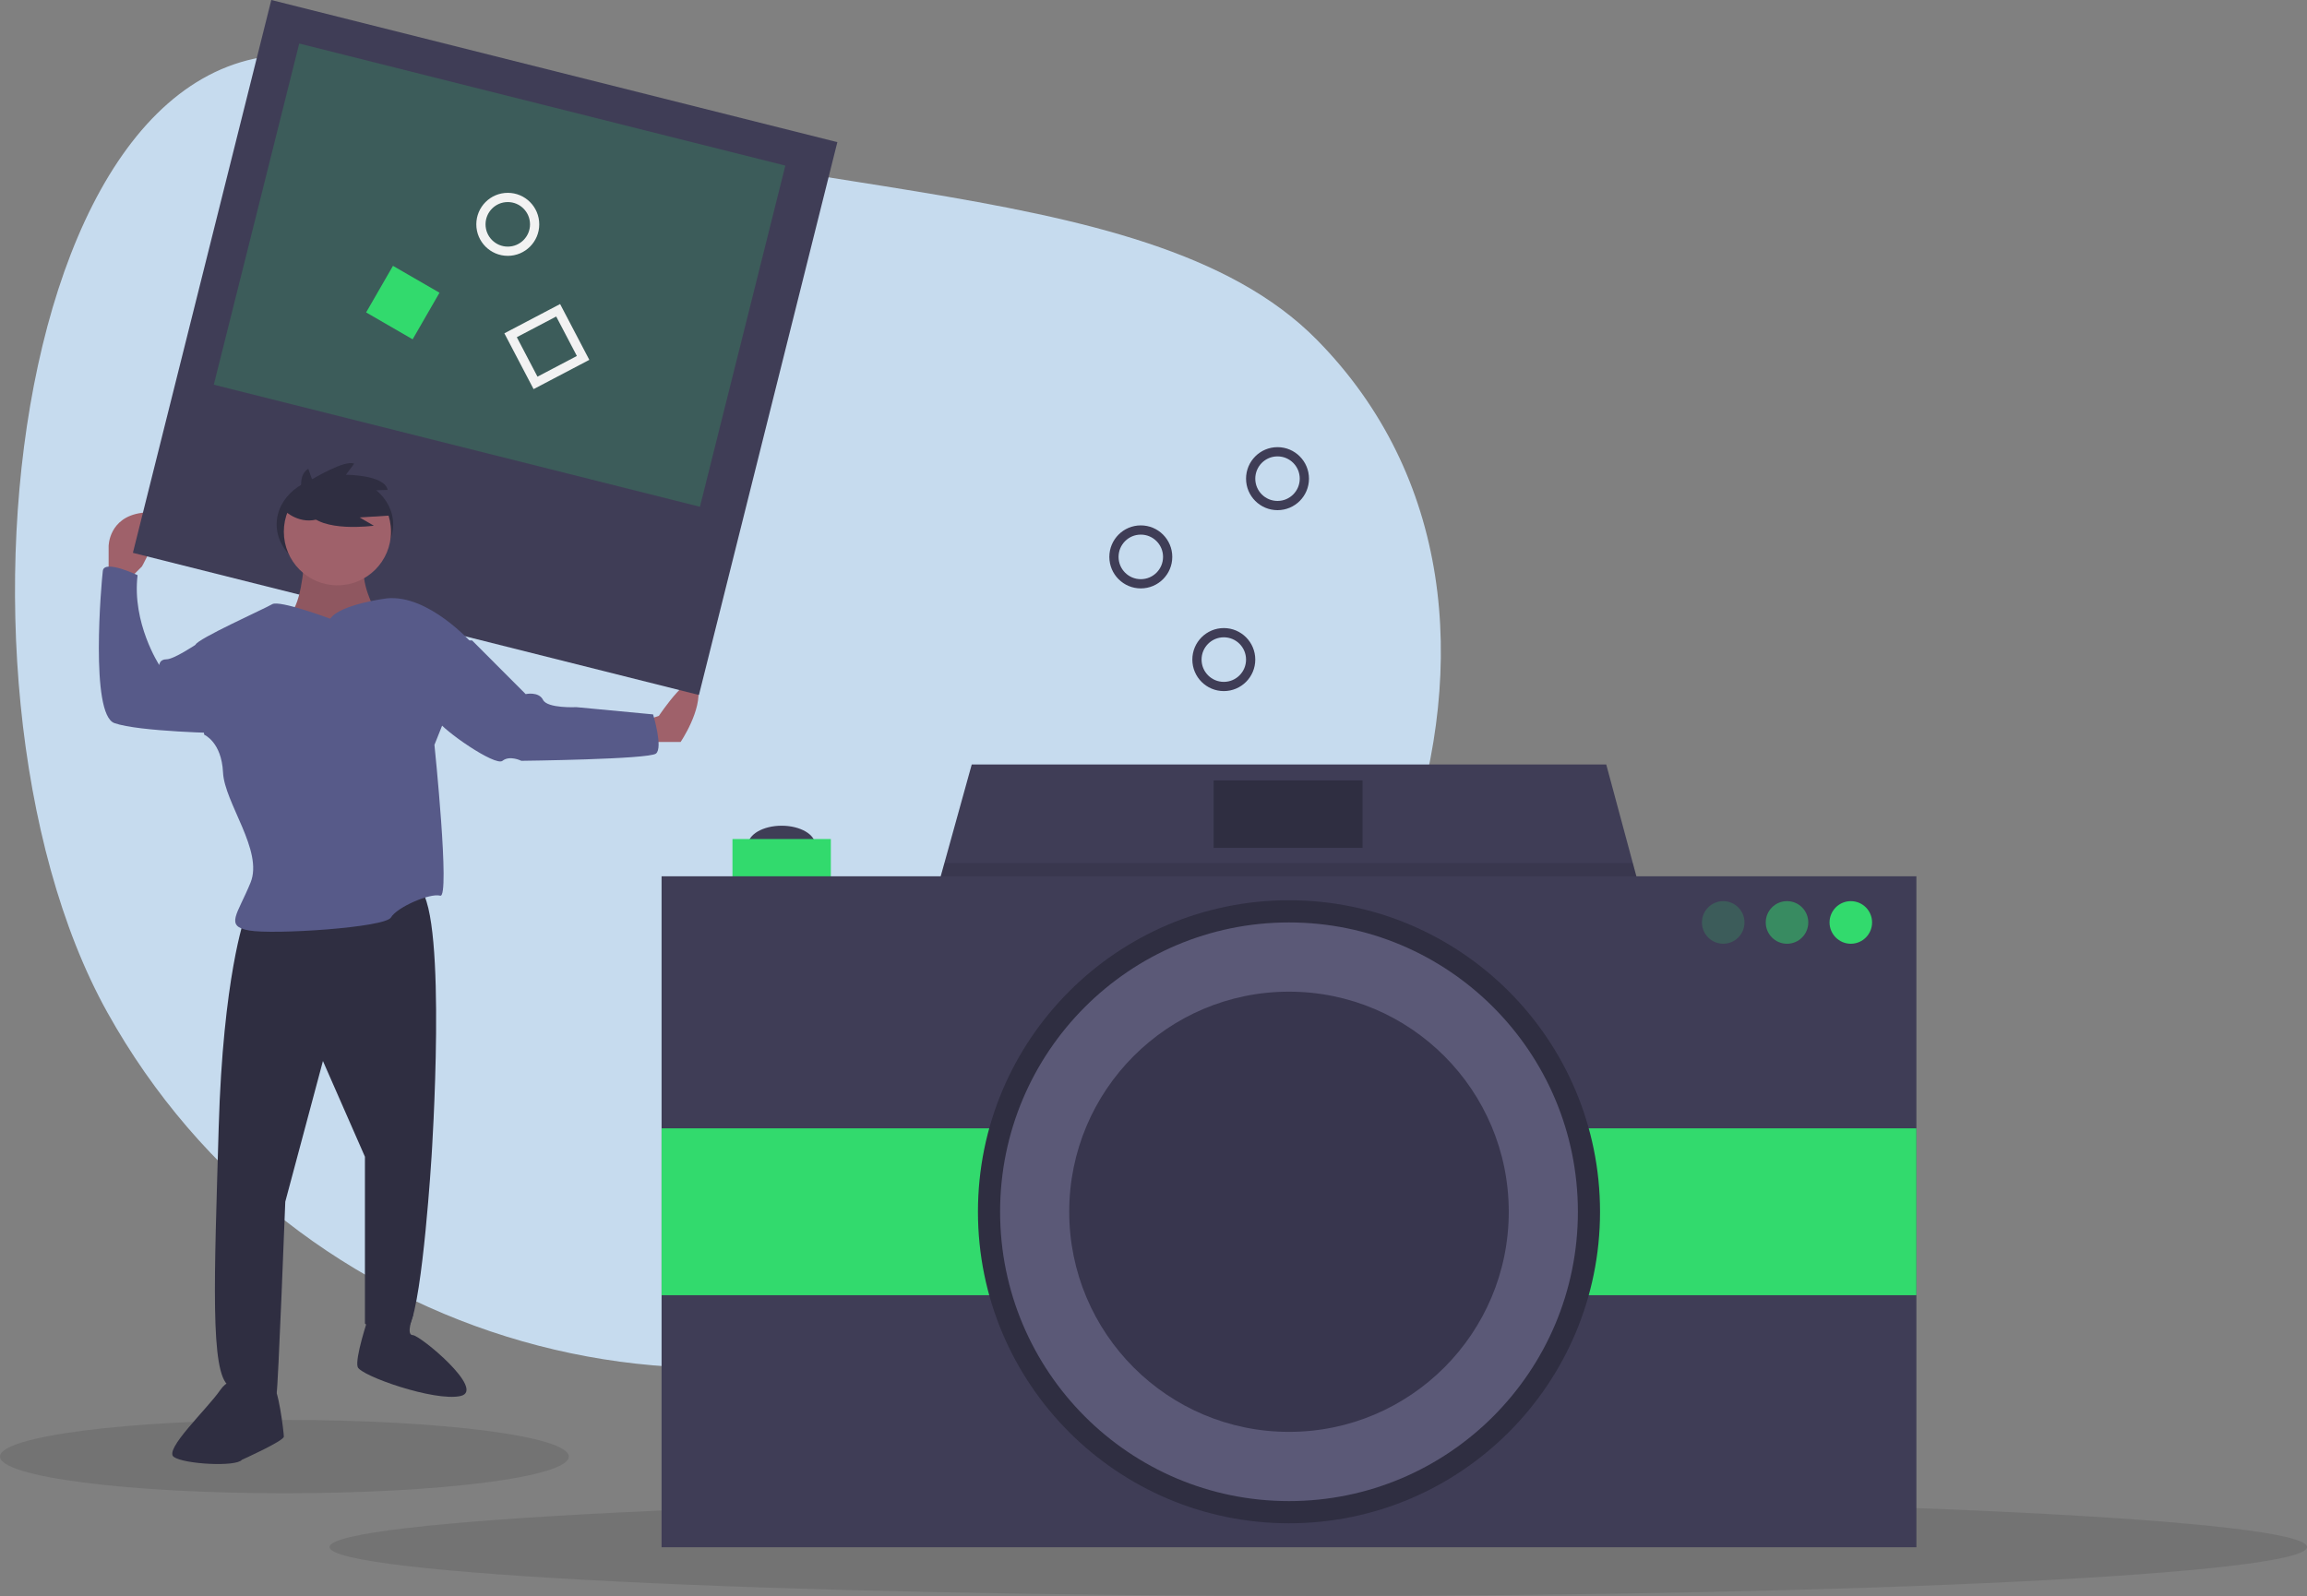
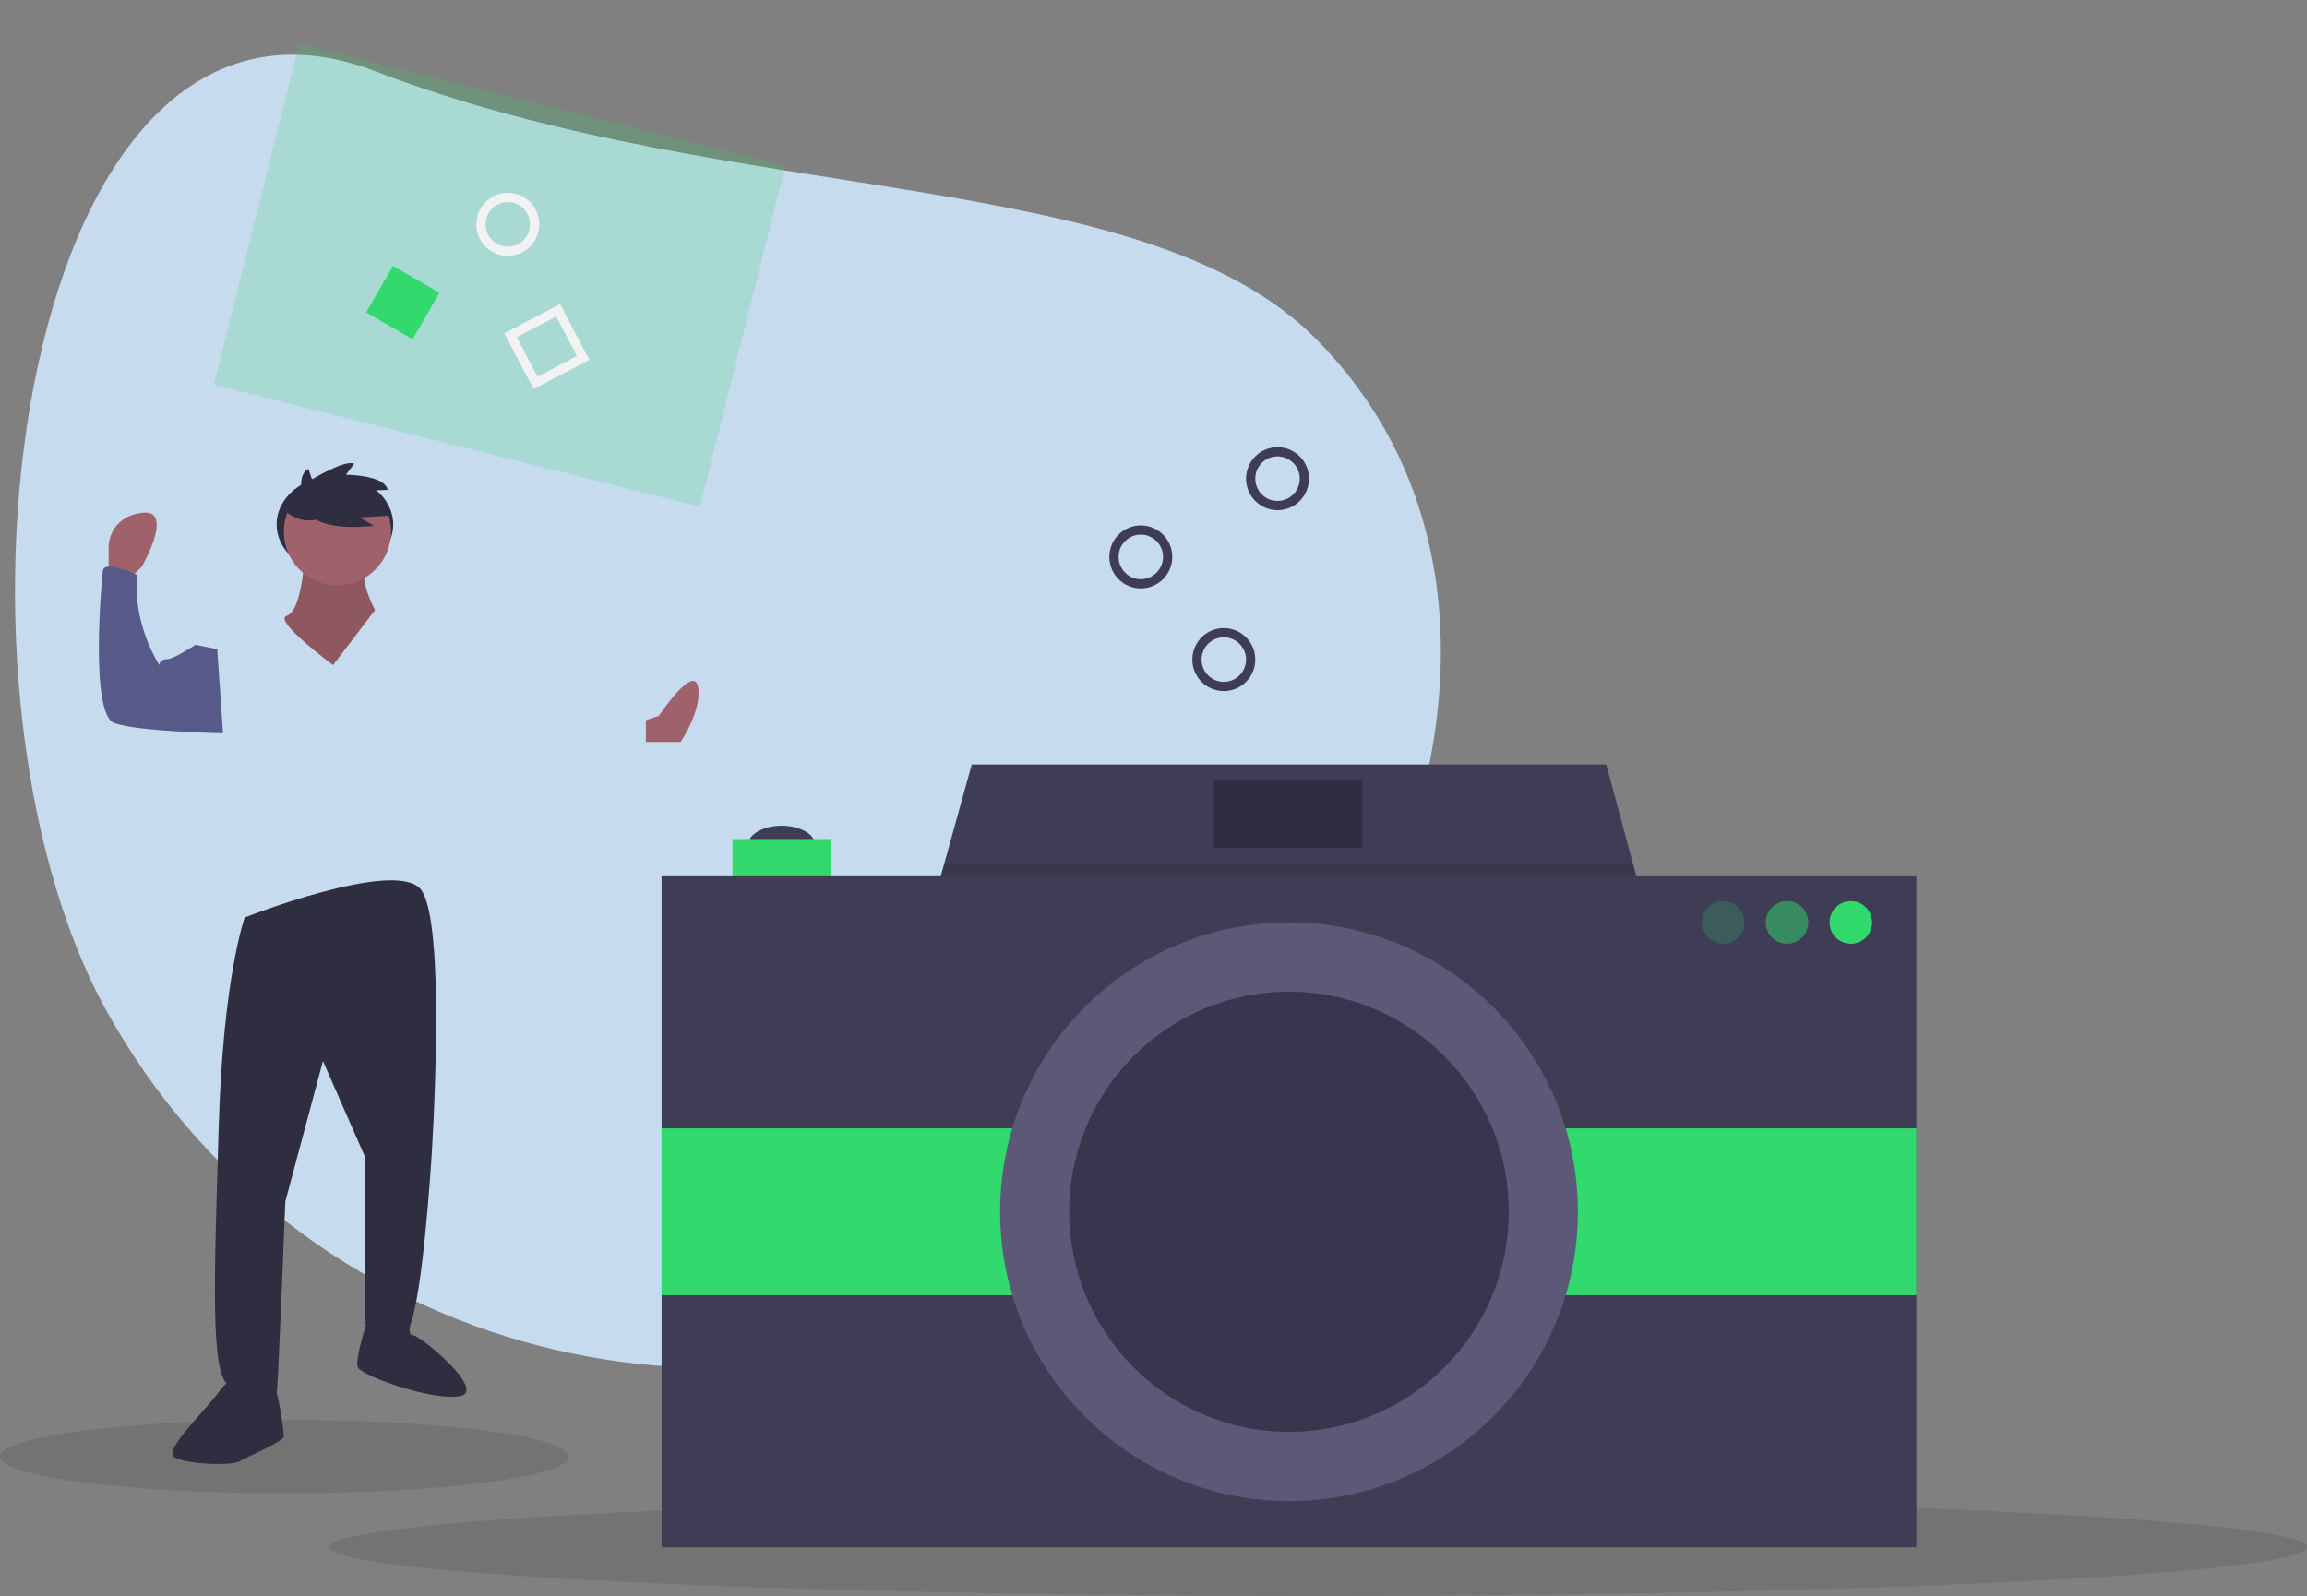
<svg xmlns="http://www.w3.org/2000/svg" width="500" height="346" viewBox="0 0 500 346" fill="none">
  <rect x="0" y="0" width="500" height="346" fill="#808080" stroke="none" />
  <g clip-path="url(#clip0_1196_3270)">
    <path d="M227.232 277.628C154.837 317.881 63.509 291.828 23.244 219.436C-17.02 147.045 4.104 -14.264 81.422 15.475C159.235 45.404 247.786 35.479 285.409 73.667C343.547 132.677 299.627 237.375 227.232 277.628Z" fill="#C6DBEE" />
    <path d="M285.714 345.987C404.061 345.987 500 341.241 500 335.386C500 329.531 404.061 324.785 285.714 324.785C167.368 324.785 71.429 329.531 71.429 335.386C71.429 341.241 167.368 345.987 285.714 345.987Z" fill="black" fill-opacity="0.1" />
    <path d="M61.64 323.725C95.683 323.725 123.28 320.166 123.28 315.775C123.28 311.384 95.683 307.824 61.64 307.824C27.597 307.824 0 311.384 0 315.775C0 320.166 27.597 323.725 61.64 323.725Z" fill="black" fill-opacity="0.1" />
    <path d="M169.411 187.472C173.441 187.472 176.709 185.577 176.709 183.239C176.709 180.902 173.441 179.007 169.411 179.007C165.38 179.007 162.112 180.902 162.112 183.239C162.112 185.577 165.38 187.472 169.411 187.472Z" fill="#3F3D56" />
    <path d="M361.183 214.216H197.163L201.196 199.671L204.684 187.088L210.608 165.731H348.123L353.877 187.088L357.814 201.71L361.183 214.216Z" fill="#3F3D56" />
    <path opacity="0.1" d="M357.814 201.71H201.196V199.671L204.684 187.088H353.877L357.814 201.71Z" fill="black" />
    <path d="M180.07 181.893H158.751V198.439H180.07V181.893Z" fill="#32DA6D" />
    <path d="M415.344 189.973H143.386V335.429H415.344V189.973Z" fill="#3F3D56" />
    <path d="M415.344 244.615H143.386V280.787H415.344V244.615Z" fill="#32DA6D" />
-     <path d="M279.365 330.234C316.596 330.234 346.778 299.998 346.778 262.701C346.778 225.404 316.596 195.168 279.365 195.168C242.134 195.168 211.952 225.404 211.952 262.701C211.952 299.998 242.134 330.234 279.365 330.234Z" fill="#2F2E41" />
    <path d="M279.365 325.424C313.945 325.424 341.977 297.342 341.977 262.701C341.977 228.06 313.945 199.978 279.365 199.978C244.786 199.978 216.753 228.06 216.753 262.701C216.753 297.342 244.786 325.424 279.365 325.424Z" fill="#5B5977" />
    <path d="M279.365 310.417C305.671 310.417 326.996 289.054 326.996 262.701C326.996 236.348 305.671 214.985 279.365 214.985C253.059 214.985 231.734 236.348 231.734 262.701C231.734 289.054 253.059 310.417 279.365 310.417Z" fill="#38364E" />
    <path opacity="0.2" d="M373.475 204.596C376.02 204.596 378.084 202.529 378.084 199.978C378.084 197.428 376.02 195.361 373.475 195.361C370.929 195.361 368.865 197.428 368.865 199.978C368.865 202.529 370.929 204.596 373.475 204.596Z" fill="#32DA6D" />
    <path opacity="0.5" d="M387.303 204.596C389.849 204.596 391.912 202.529 391.912 199.978C391.912 197.428 389.849 195.361 387.303 195.361C384.757 195.361 382.693 197.428 382.693 199.978C382.693 202.529 384.757 204.596 387.303 204.596Z" fill="#32DA6D" />
    <path d="M401.131 204.596C403.677 204.596 405.741 202.529 405.741 199.978C405.741 197.428 403.677 195.361 401.131 195.361C398.586 195.361 396.522 197.428 396.522 199.978C396.522 202.529 398.586 204.596 401.131 204.596Z" fill="#32DA6D" />
    <path d="M295.306 169.194H263.04V183.817H295.306V169.194Z" fill="#2F2E41" />
    <path d="M27.936 125.637L30.761 122.807C30.761 122.807 37.979 110.231 30.761 111.175C23.543 112.118 23.543 118.406 23.543 118.406V125.637L27.936 125.637Z" fill="#9F616A" />
    <path d="M139.979 156.134L142.803 155.191C142.803 155.191 150.335 143.872 151.277 148.903C152.218 153.933 147.511 160.85 147.511 160.85H139.979L139.979 156.134Z" fill="#9F616A" />
-     <path d="M181.481 30.816L58.8 2.28882e-05L28.802 119.85L151.483 150.666L181.481 30.816Z" fill="#3F3D56" />
    <path opacity="0.2" d="M170.212 35.901L64.852 9.435L46.339 83.398L151.699 109.863L170.212 35.901Z" fill="#32DA6D" />
    <path d="M72.586 124.222C79.559 124.222 85.213 119.507 85.213 113.69C85.213 107.873 79.559 103.157 72.586 103.157C65.612 103.157 59.959 107.873 59.959 113.69C59.959 119.507 65.612 124.222 72.586 124.222Z" fill="#2F2E41" />
    <path d="M53.044 198.893C53.044 198.893 48.336 211.783 47.395 244.481C46.453 277.178 45.511 297.615 49.591 300.444C53.671 303.274 59.634 302.645 59.948 302.016C60.262 301.387 61.831 260.515 61.831 260.515L69.991 230.018L79.093 250.769V286.925C79.093 286.925 85.997 293.213 88.822 287.239C91.647 281.266 93.53 250.769 93.53 250.769C93.53 250.769 96.982 198.893 91.019 192.605C85.056 186.316 53.044 198.893 53.044 198.893Z" fill="#2F2E41" />
    <path d="M53.985 300.444C53.985 300.444 50.533 297.3 47.708 301.387C44.883 305.475 35.468 314.278 37.665 315.85C39.862 317.422 51.16 318.051 52.416 316.479C52.416 316.479 61.517 312.391 61.517 311.448C61.517 310.505 60.262 300.13 59.007 300.444C57.751 300.759 54.299 303.274 53.985 300.444Z" fill="#2F2E41" />
    <path d="M83.486 285.039H89.569C89.569 285.039 87.88 289.44 89.449 289.44C91.019 289.44 105.455 301.388 99.806 302.645C94.157 303.903 78.151 298.244 77.523 296.357C76.895 294.471 79.72 285.982 79.72 285.982L83.486 287.868V285.039Z" fill="#2F2E41" />
    <path d="M65.911 121.864C65.911 121.864 65.284 132.554 62.145 133.497C59.007 134.44 72.188 144.187 72.188 144.187L81.29 132.239C81.29 132.239 77.837 126.266 79.093 121.864C80.348 117.463 65.911 121.864 65.911 121.864Z" fill="#9F616A" />
    <path opacity="0.1" d="M65.911 121.864C65.911 121.864 65.284 132.554 62.145 133.497C59.007 134.44 72.188 144.187 72.188 144.187L81.29 132.239C81.29 132.239 77.837 126.266 79.093 121.864C80.348 117.463 65.911 121.864 65.911 121.864Z" fill="black" />
-     <path d="M71.56 134.126C71.56 134.126 60.575 130.039 59.006 130.982C57.437 131.925 42.686 138.528 42.373 139.785C42.059 141.043 44.255 159.278 44.255 159.278C44.255 159.278 48.022 160.85 48.336 167.452C48.649 174.055 57.123 184.43 54.299 191.347C51.474 198.264 48.649 200.779 53.985 201.722C59.32 202.665 83.486 201.093 84.742 198.893C85.997 196.692 93.215 193.548 95.412 194.177C97.609 194.805 94.157 161.479 94.157 161.479L96.04 156.763L102.317 139.471C102.317 139.471 92.901 128.781 83.8 129.724C83.8 129.724 73.757 130.982 71.56 134.126Z" fill="#575A89" />
    <path d="M47.081 140.728L42.373 139.785C42.373 139.785 37.665 142.929 36.096 142.929C34.527 142.929 34.527 144.187 34.527 144.187C34.527 144.187 28.564 135.069 29.819 124.694C29.819 124.694 22.601 121.235 22.287 123.751C21.973 126.266 19.462 154.876 24.798 156.763C30.133 158.649 48.336 158.964 48.336 158.964L47.081 140.728Z" fill="#575A89" />
-     <path d="M97.923 138.842H102.317L113.929 150.475C113.929 150.475 116.754 149.846 117.695 151.732C118.637 153.619 124.914 153.304 124.914 153.304L141.547 154.876C141.547 154.876 143.744 162.108 142.175 163.365C140.606 164.623 112.988 164.937 112.988 164.937C112.988 164.937 110.477 163.68 108.908 164.937C107.338 166.195 96.04 158.335 94.785 156.134C93.529 153.933 97.923 138.842 97.923 138.842Z" fill="#575A89" />
    <path d="M73.13 126.895C79.543 126.895 84.742 121.686 84.742 115.262C84.742 108.837 79.543 103.629 73.13 103.629C66.717 103.629 61.518 108.837 61.518 115.262C61.518 121.686 66.717 126.895 73.13 126.895Z" fill="#9F616A" />
    <path d="M65.93 108.496C65.93 108.496 63.944 103.323 66.823 101.632L67.618 103.92C67.618 103.92 74.867 99.542 76.754 100.537L74.967 102.925C74.967 102.925 83.408 102.925 84.004 106.208L81.024 106.307C81.024 106.307 84.202 108.396 84.302 111.779L77.946 112.177L81.024 113.968C81.024 113.968 69.505 115.559 66.724 110.983L65.93 108.496Z" fill="#2F2E41" />
    <path d="M61.674 110.703C61.674 110.703 65.04 114.018 69.395 112.381C73.75 110.745 69.395 104.746 69.395 104.746L66.491 103.292L61.674 110.703Z" fill="#2F2E41" />
    <path d="M120.97 67.266L110.661 72.681L116.067 83.008L126.376 77.593L120.97 67.266Z" stroke="#F2F2F2" stroke-width="2" stroke-miterlimit="10" />
    <path d="M95.252 63.462L85.171 57.632L79.351 67.73L89.432 73.561L95.252 63.462Z" fill="#32DA6D" />
    <path d="M265.238 148.823C268.452 148.823 271.058 146.213 271.058 142.993C271.058 139.772 268.452 137.162 265.238 137.162C262.024 137.162 259.418 139.772 259.418 142.993C259.418 146.213 262.024 148.823 265.238 148.823Z" stroke="#3F3D56" stroke-width="2" stroke-miterlimit="10" />
    <path d="M247.249 126.561C250.463 126.561 253.069 123.951 253.069 120.731C253.069 117.511 250.463 114.9 247.249 114.9C244.034 114.9 241.429 117.511 241.429 120.731C241.429 123.951 244.034 126.561 247.249 126.561Z" stroke="#3F3D56" stroke-width="2" stroke-miterlimit="10" />
    <path d="M276.878 109.6C280.093 109.6 282.698 106.99 282.698 103.77C282.698 100.55 280.093 97.939 276.878 97.939C273.664 97.939 271.058 100.55 271.058 103.77C271.058 106.99 273.664 109.6 276.878 109.6Z" stroke="#3F3D56" stroke-width="2" stroke-miterlimit="10" />
    <path d="M110.053 54.465C113.267 54.465 115.873 51.855 115.873 48.635C115.873 45.415 113.267 42.804 110.053 42.804C106.839 42.804 104.233 45.415 104.233 48.635C104.233 51.855 106.839 54.465 110.053 54.465Z" stroke="#F2F2F2" stroke-width="2" stroke-miterlimit="10" />
  </g>
  <defs>
    <clipPath id="clip0_1196_3270">
      <rect width="500" height="345.987" fill="white" />
    </clipPath>
  </defs>
</svg>